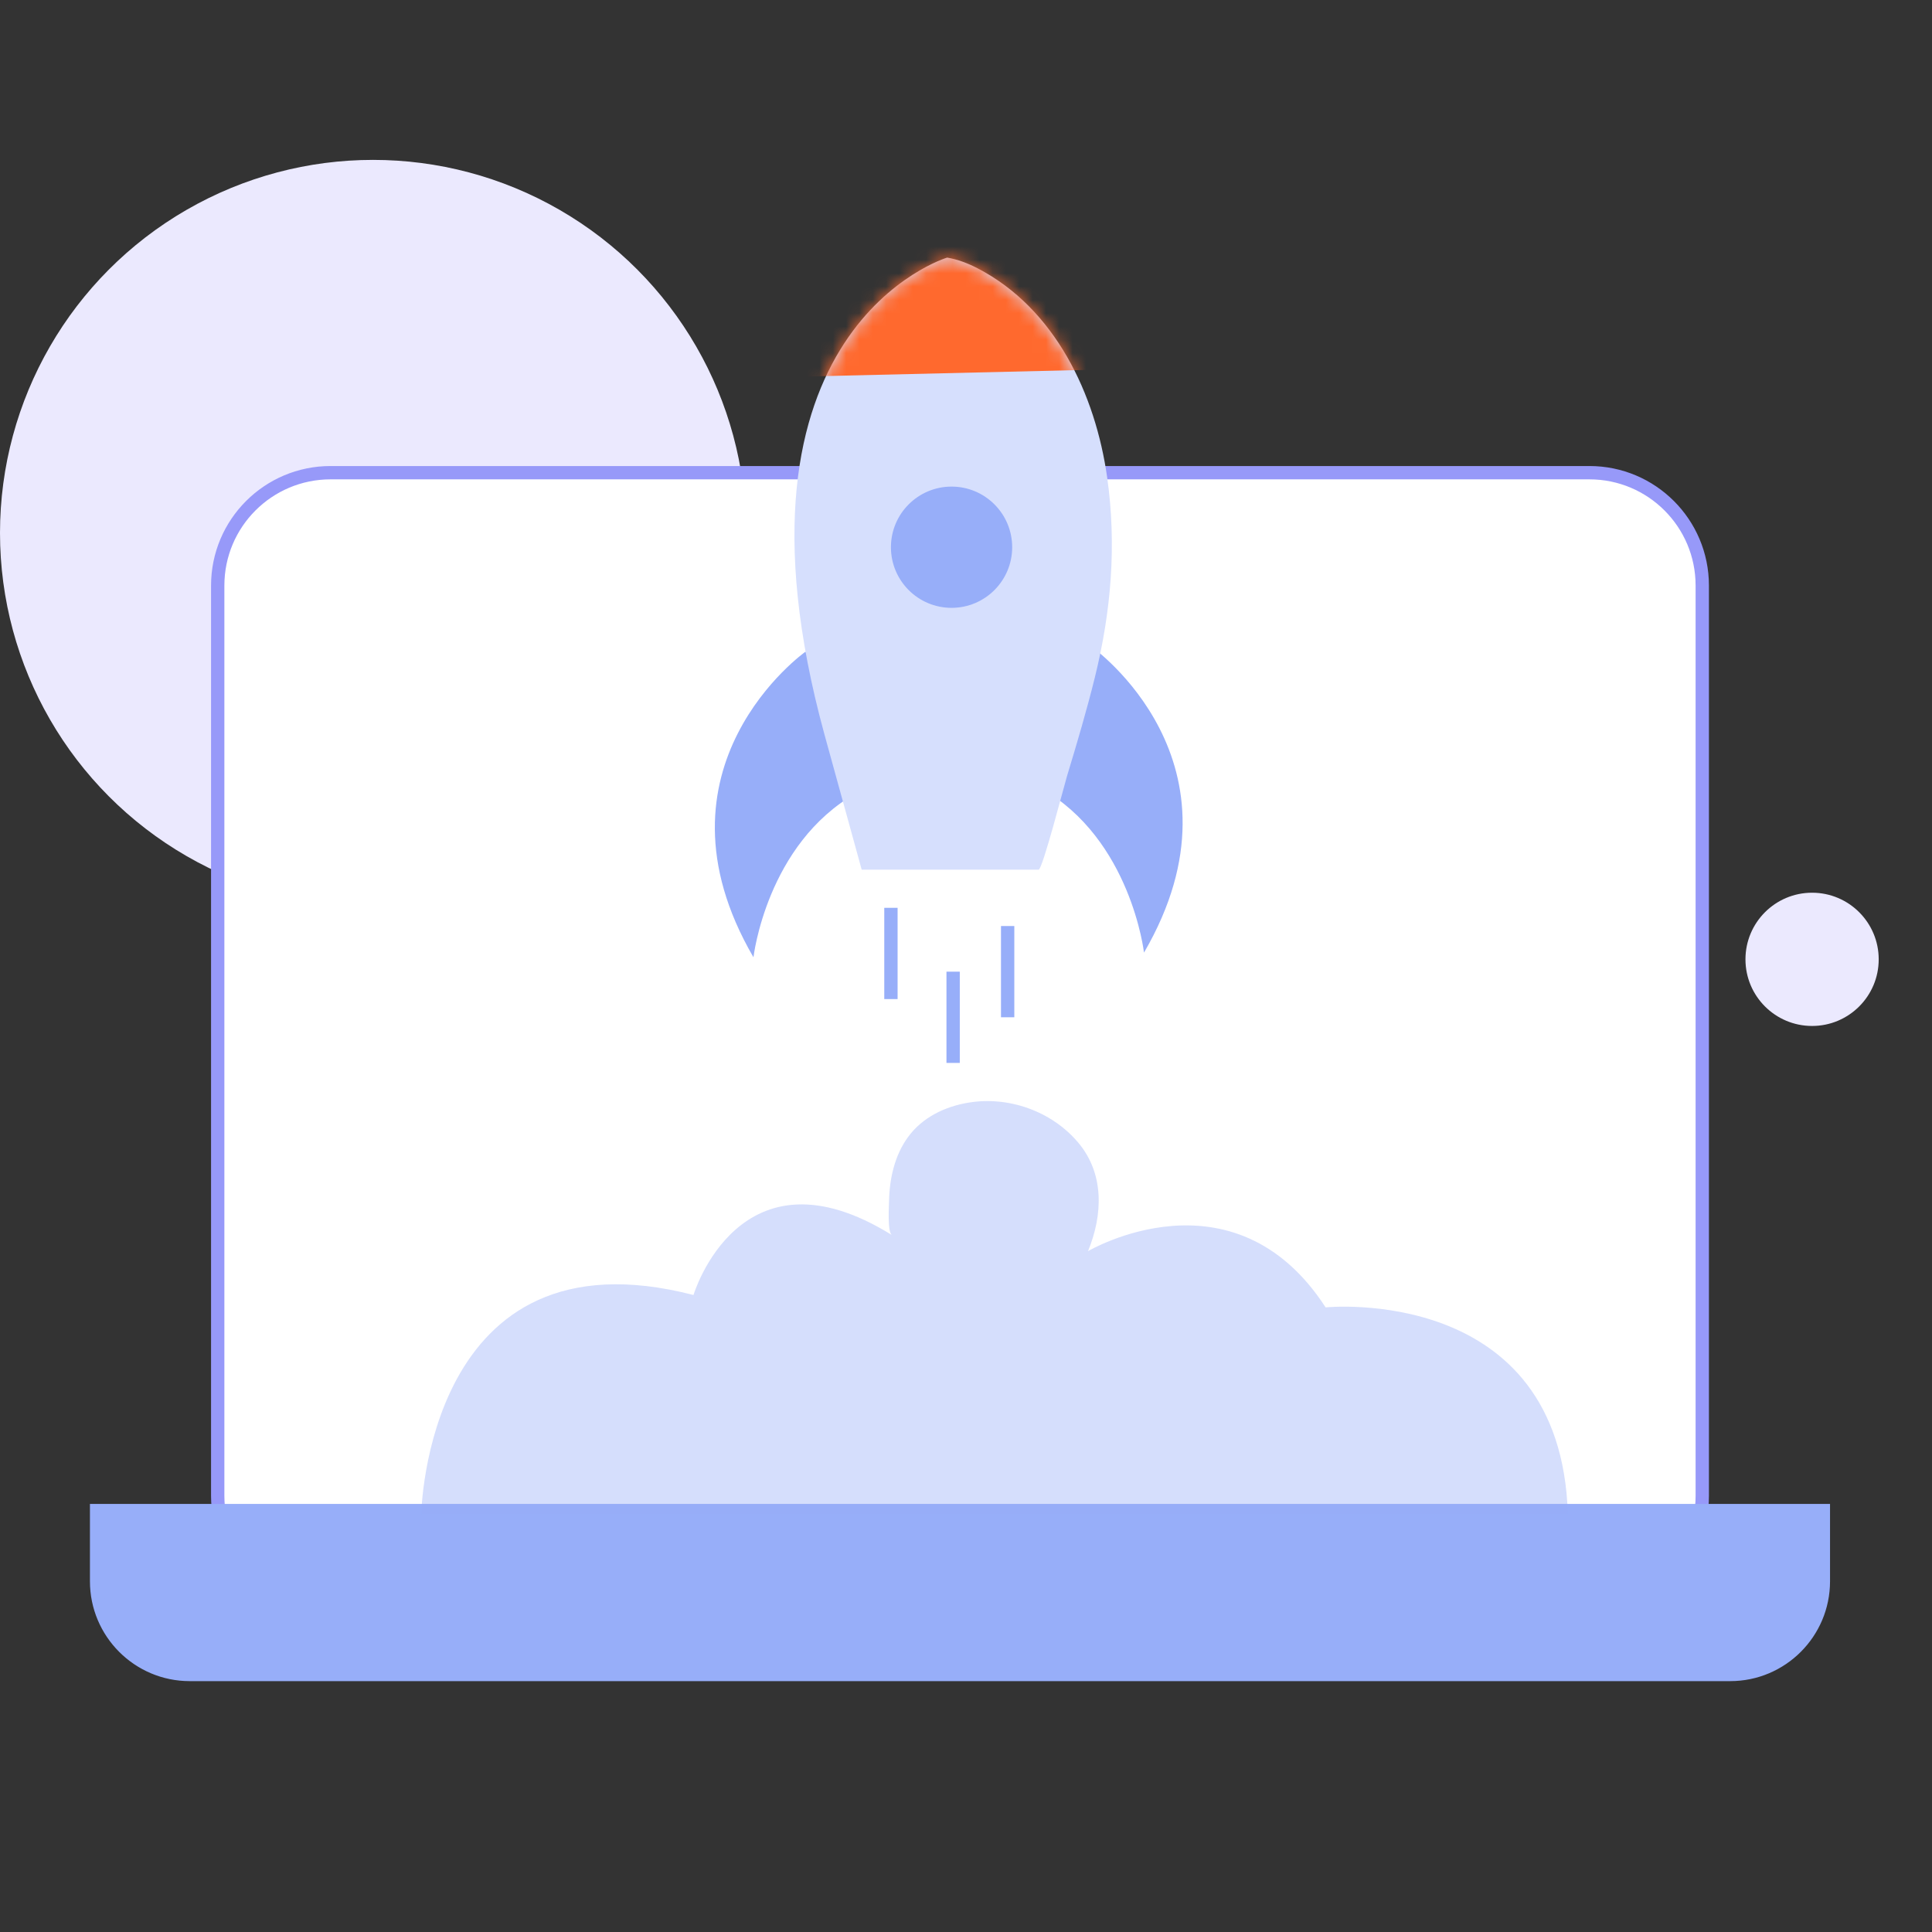
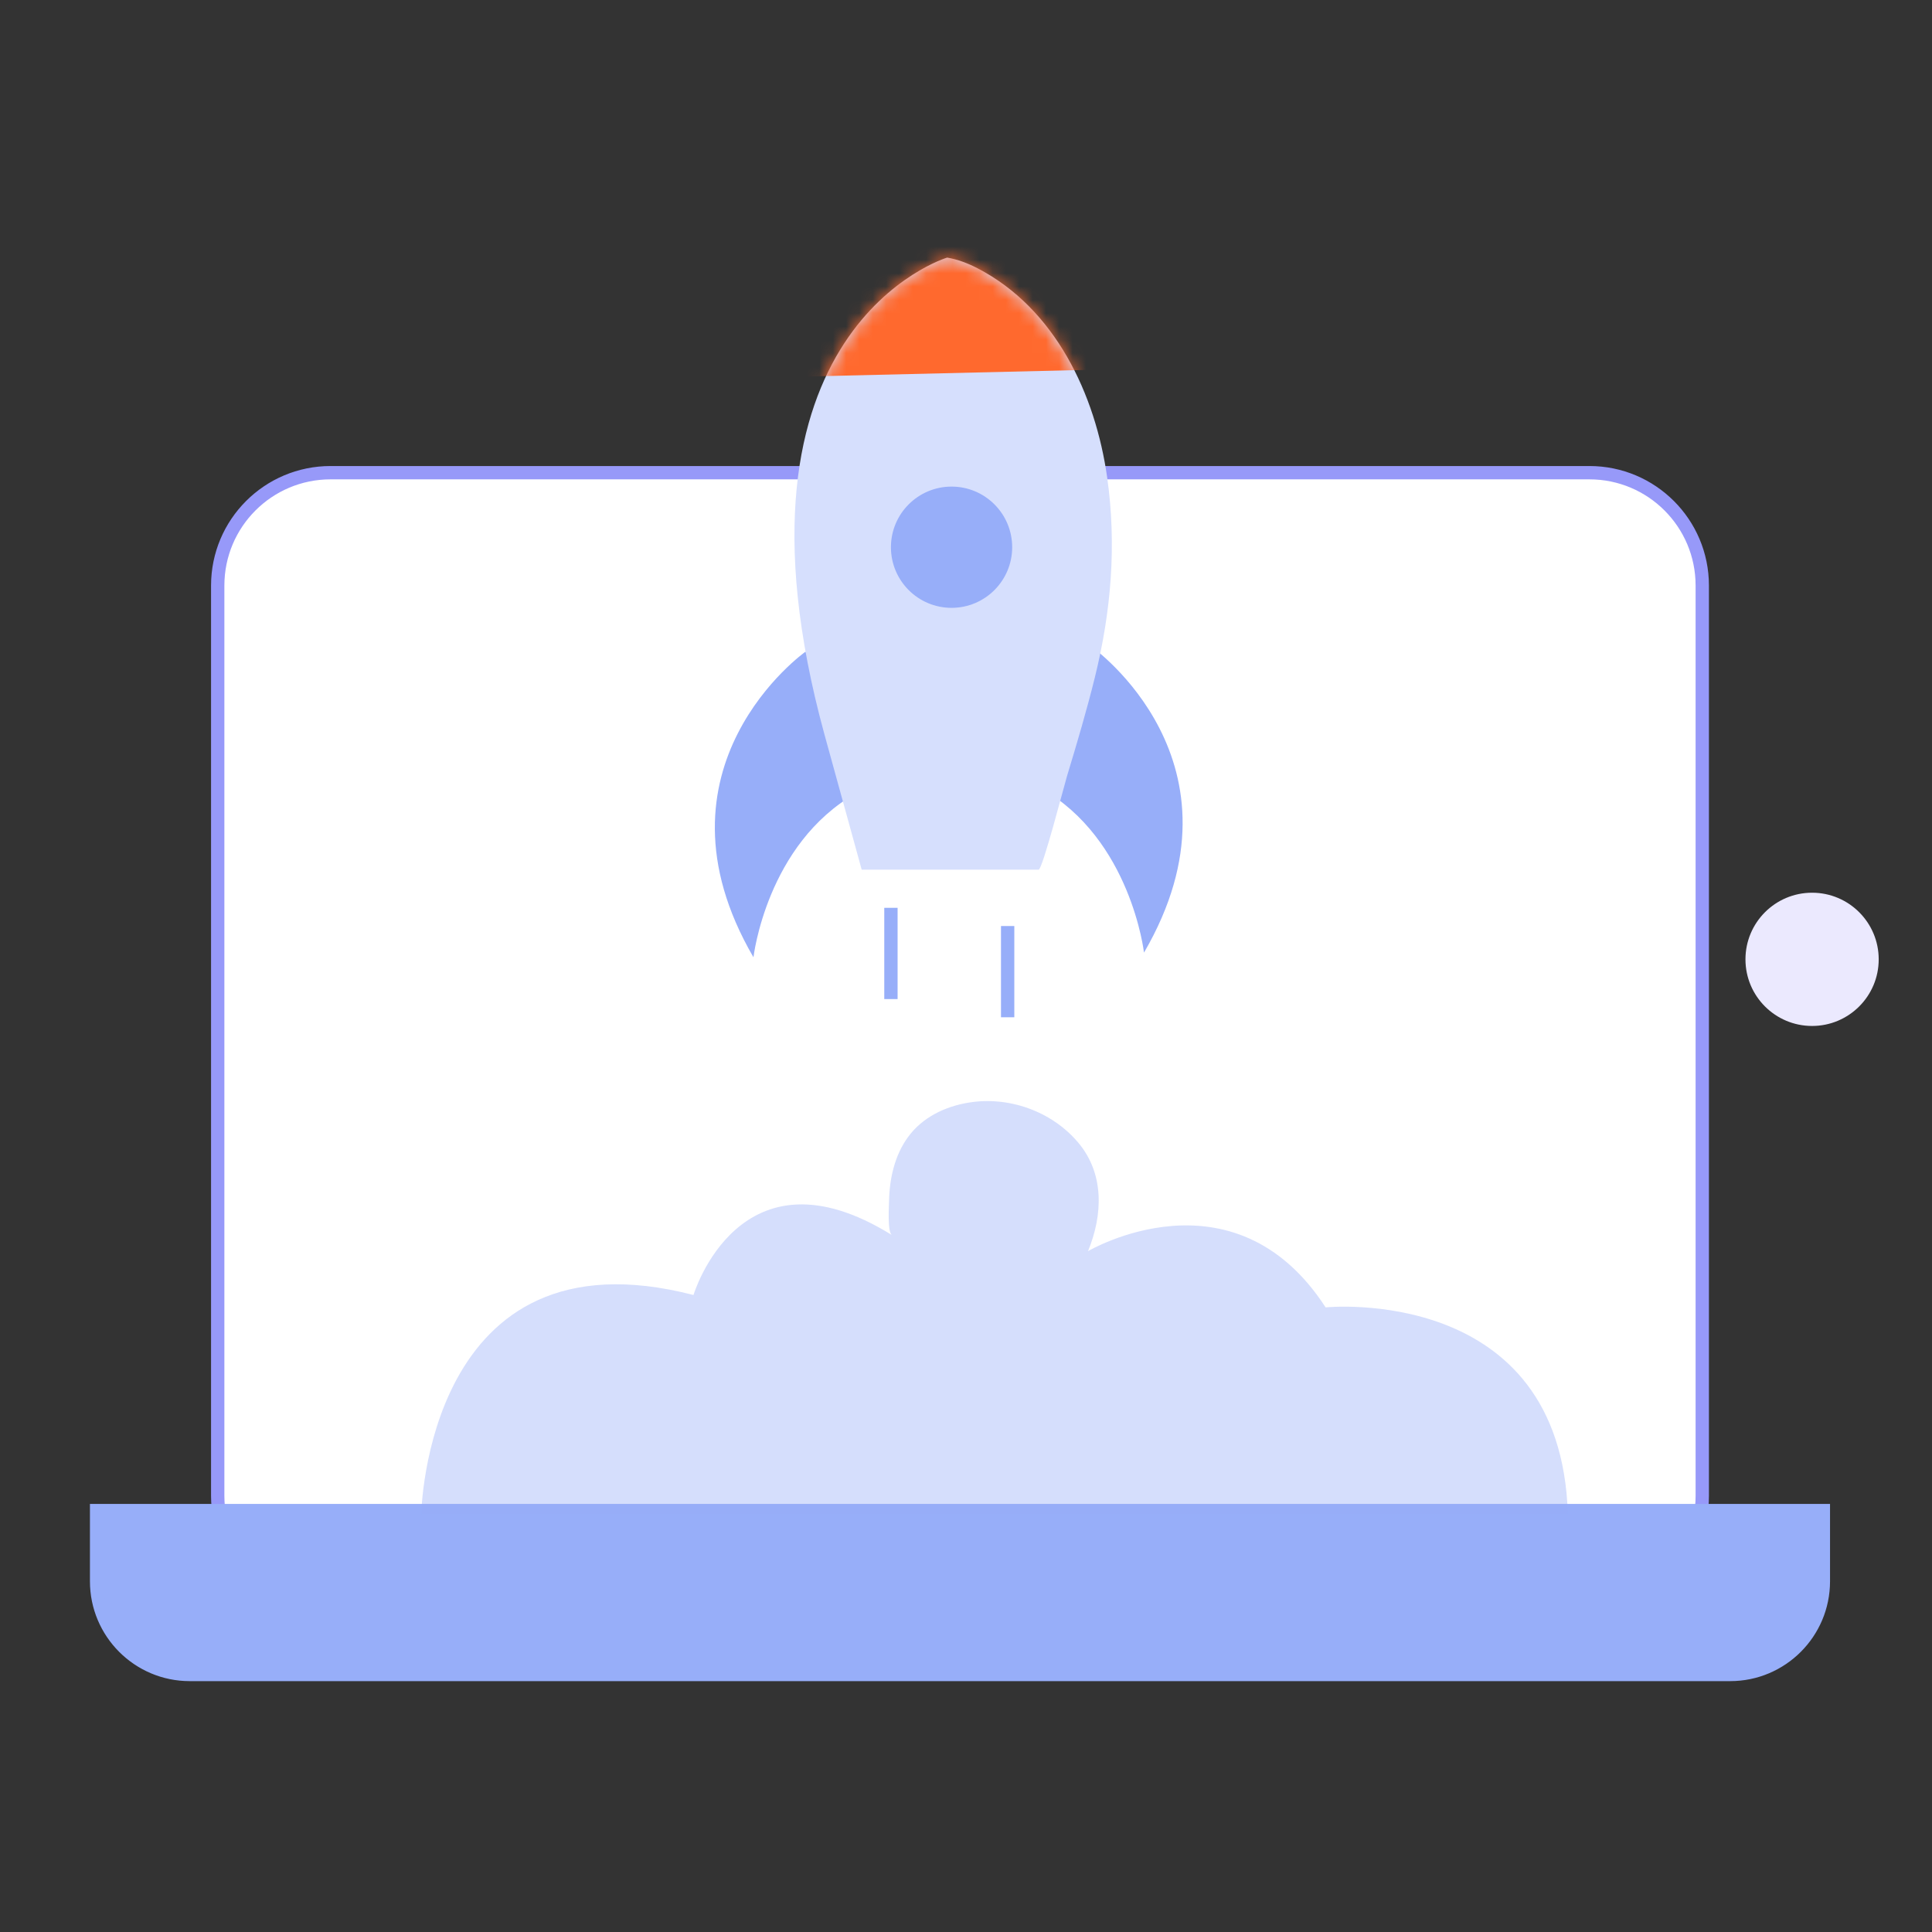
<svg xmlns="http://www.w3.org/2000/svg" width="145" height="145" viewBox="0 0 145 145" fill="none">
  <rect x="0" y="0" width="145" height="145" fill="#333333" stroke="none" />
-   <circle cx="28" cy="40" r="28" fill="#EBE9FE" />
  <circle cx="136" cy="72" r="5" fill="#EBE9FE" />
  <path d="M119.288 35.476H24.81C20.132 35.476 16.34 39.268 16.34 43.946V112.263C16.34 116.941 20.132 120.733 24.81 120.733H119.288C123.966 120.733 127.758 116.941 127.758 112.263V43.946C127.758 39.268 123.966 35.476 119.288 35.476Z" fill="white" stroke="#9799F9" stroke-miterlimit="10" />
  <path d="M7.25 113.371H136.847V118.68C136.847 122.538 133.714 125.672 129.855 125.672H14.242C10.383 125.672 7.25 122.538 7.25 118.68V113.371Z" fill="#97AEF9" stroke="#97AEF9" stroke-miterlimit="10" />
  <path opacity="0.4" d="M31.617 113.641C31.617 113.641 31.964 91.998 52.048 97.193C52.048 97.193 55.511 85.593 66.938 92.692C66.594 92.478 66.719 90.488 66.725 90.155C66.757 88.466 67.138 86.718 68.153 85.332C69.23 83.86 70.9 83.055 72.669 82.758C75.678 82.251 78.91 83.383 80.903 85.731C82.897 88.079 82.778 91.179 81.656 93.903C81.656 93.903 92.563 87.448 99.49 98.121C99.49 98.121 117.15 96.327 117.67 113.641H31.617Z" fill="#97AEF9" />
  <path d="M60.457 48.907C60.457 48.907 48.232 57.561 56.549 71.846C56.549 71.846 57.527 63.335 64.279 59.519L60.458 48.907H60.457Z" fill="#97AEF9" />
  <path d="M81.951 48.556C81.951 48.556 94.175 57.21 85.859 71.495C85.859 71.495 84.881 62.984 78.129 59.168L81.95 48.556H81.951Z" fill="#97AEF9" />
  <path d="M71.085 19.333C71.085 19.333 53.518 24.616 61.882 55.142L64.671 65.268H77.951C78.24 65.268 79.877 58.912 80.084 58.236C80.83 55.784 81.557 53.324 82.172 50.836C83.398 45.87 83.812 40.92 83.096 35.835C82.218 29.602 79.192 23.148 73.355 20.13C72.641 19.761 71.879 19.468 71.085 19.333Z" fill="#D6DFFD" />
  <mask id="mask0_25963_33378" style="mask-type:luminance" maskUnits="userSpaceOnUse" x="59" y="19" width="25" height="47">
-     <path d="M71.085 19.333C71.085 19.333 53.518 24.616 61.882 55.142L64.671 65.268H77.952C78.24 65.268 79.877 58.912 80.084 58.236C80.831 55.784 81.557 53.324 82.172 50.836C83.399 45.87 83.813 40.92 83.097 35.835C82.218 29.602 79.192 23.148 73.356 20.13C72.641 19.761 71.879 19.468 71.085 19.333Z" fill="white" />
+     <path d="M71.085 19.333C71.085 19.333 53.518 24.616 61.882 55.142L64.671 65.268C78.24 65.268 79.877 58.912 80.084 58.236C80.831 55.784 81.557 53.324 82.172 50.836C83.399 45.87 83.813 40.92 83.097 35.835C82.218 29.602 79.192 23.148 73.356 20.13C72.641 19.761 71.879 19.468 71.085 19.333Z" fill="white" />
  </mask>
  <g mask="url(#mask0_25963_33378)">
    <path d="M56.886 28.34C57.259 27.992 70.584 15.035 70.584 15.035L85.945 27.657L56.888 28.342L56.886 28.34Z" fill="#FF692E" />
  </g>
  <path d="M71.416 45.62C73.929 45.62 75.966 43.583 75.966 41.07C75.966 38.557 73.929 36.52 71.416 36.52C68.903 36.52 66.866 38.557 66.866 41.07C66.866 43.583 68.903 45.62 71.416 45.62Z" fill="#97AEF9" />
  <path d="M66.866 68.134V74.982" stroke="#97AEF9" stroke-miterlimit="10" />
-   <path d="M71.534 72.925V79.774" stroke="#97AEF9" stroke-miterlimit="10" />
  <path d="M75.626 69.5V76.348" stroke="#97AEF9" stroke-miterlimit="10" />
</svg>